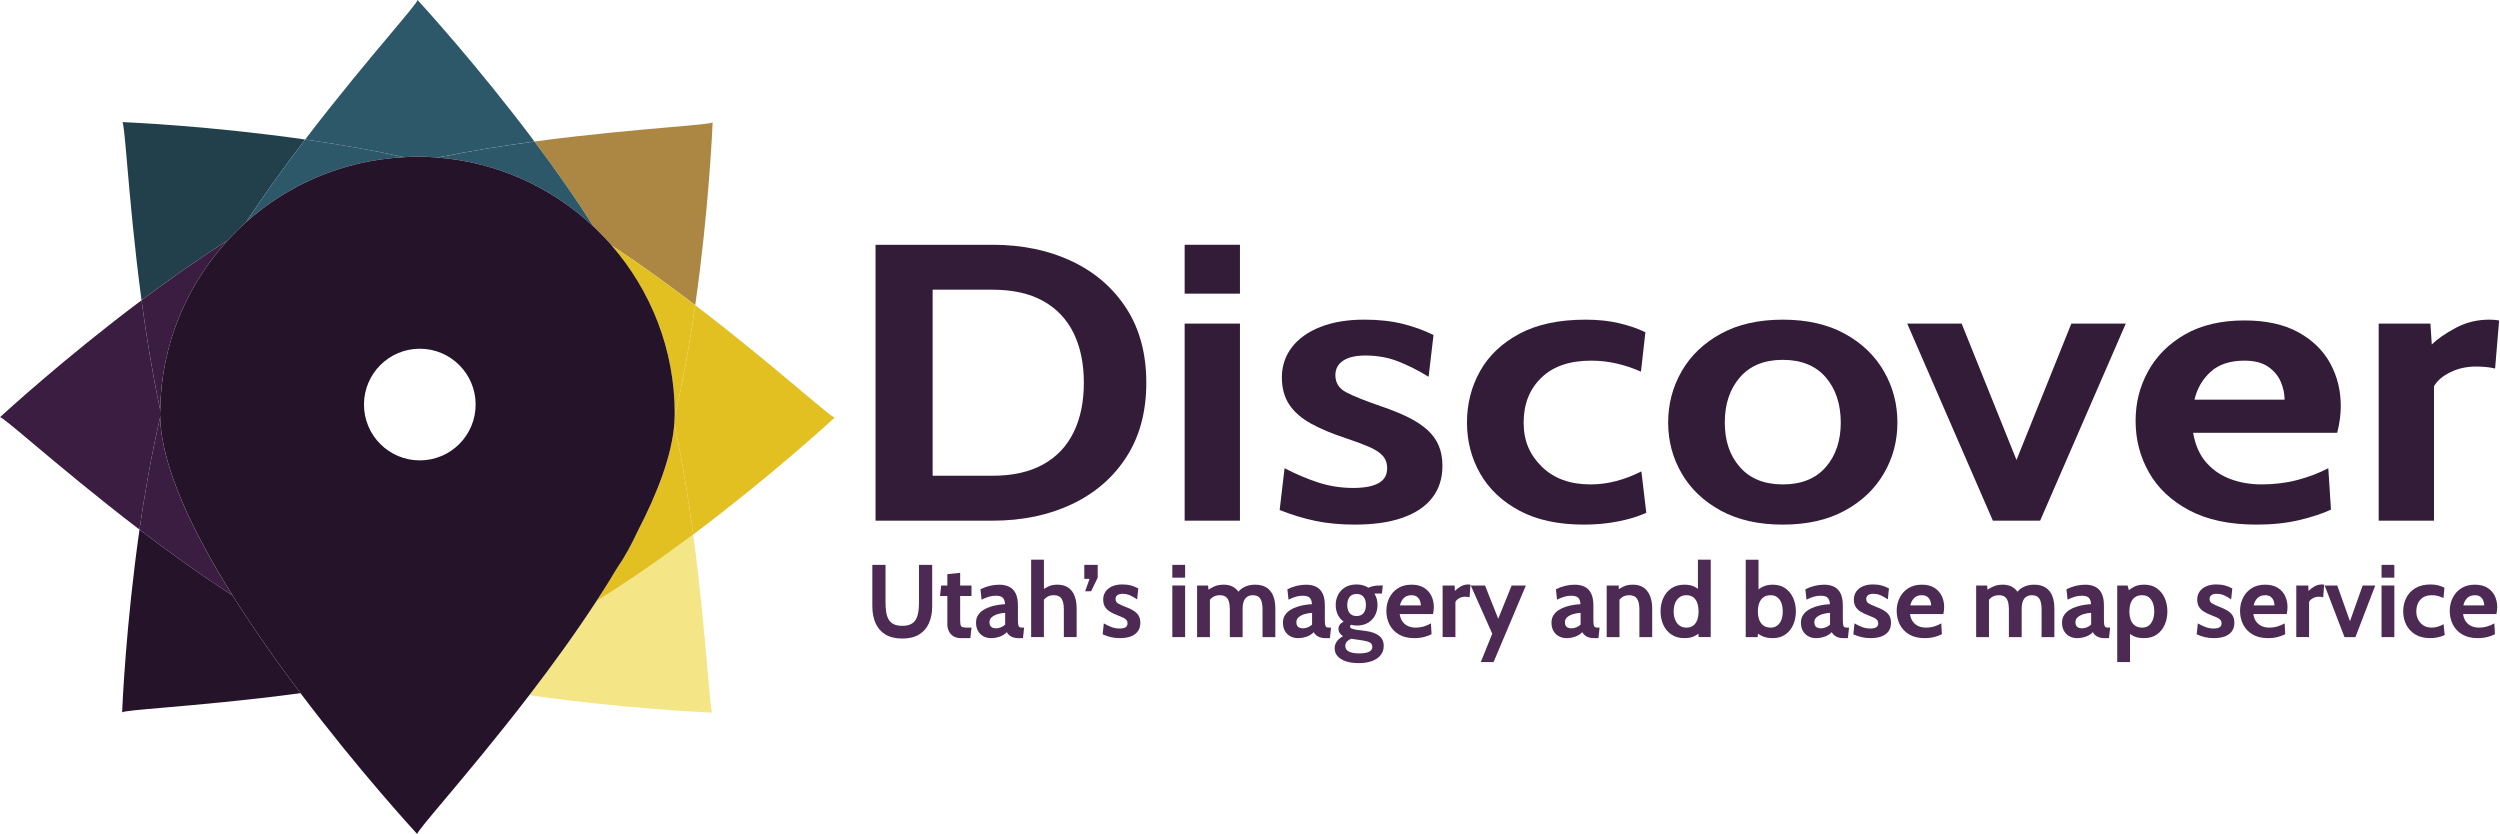
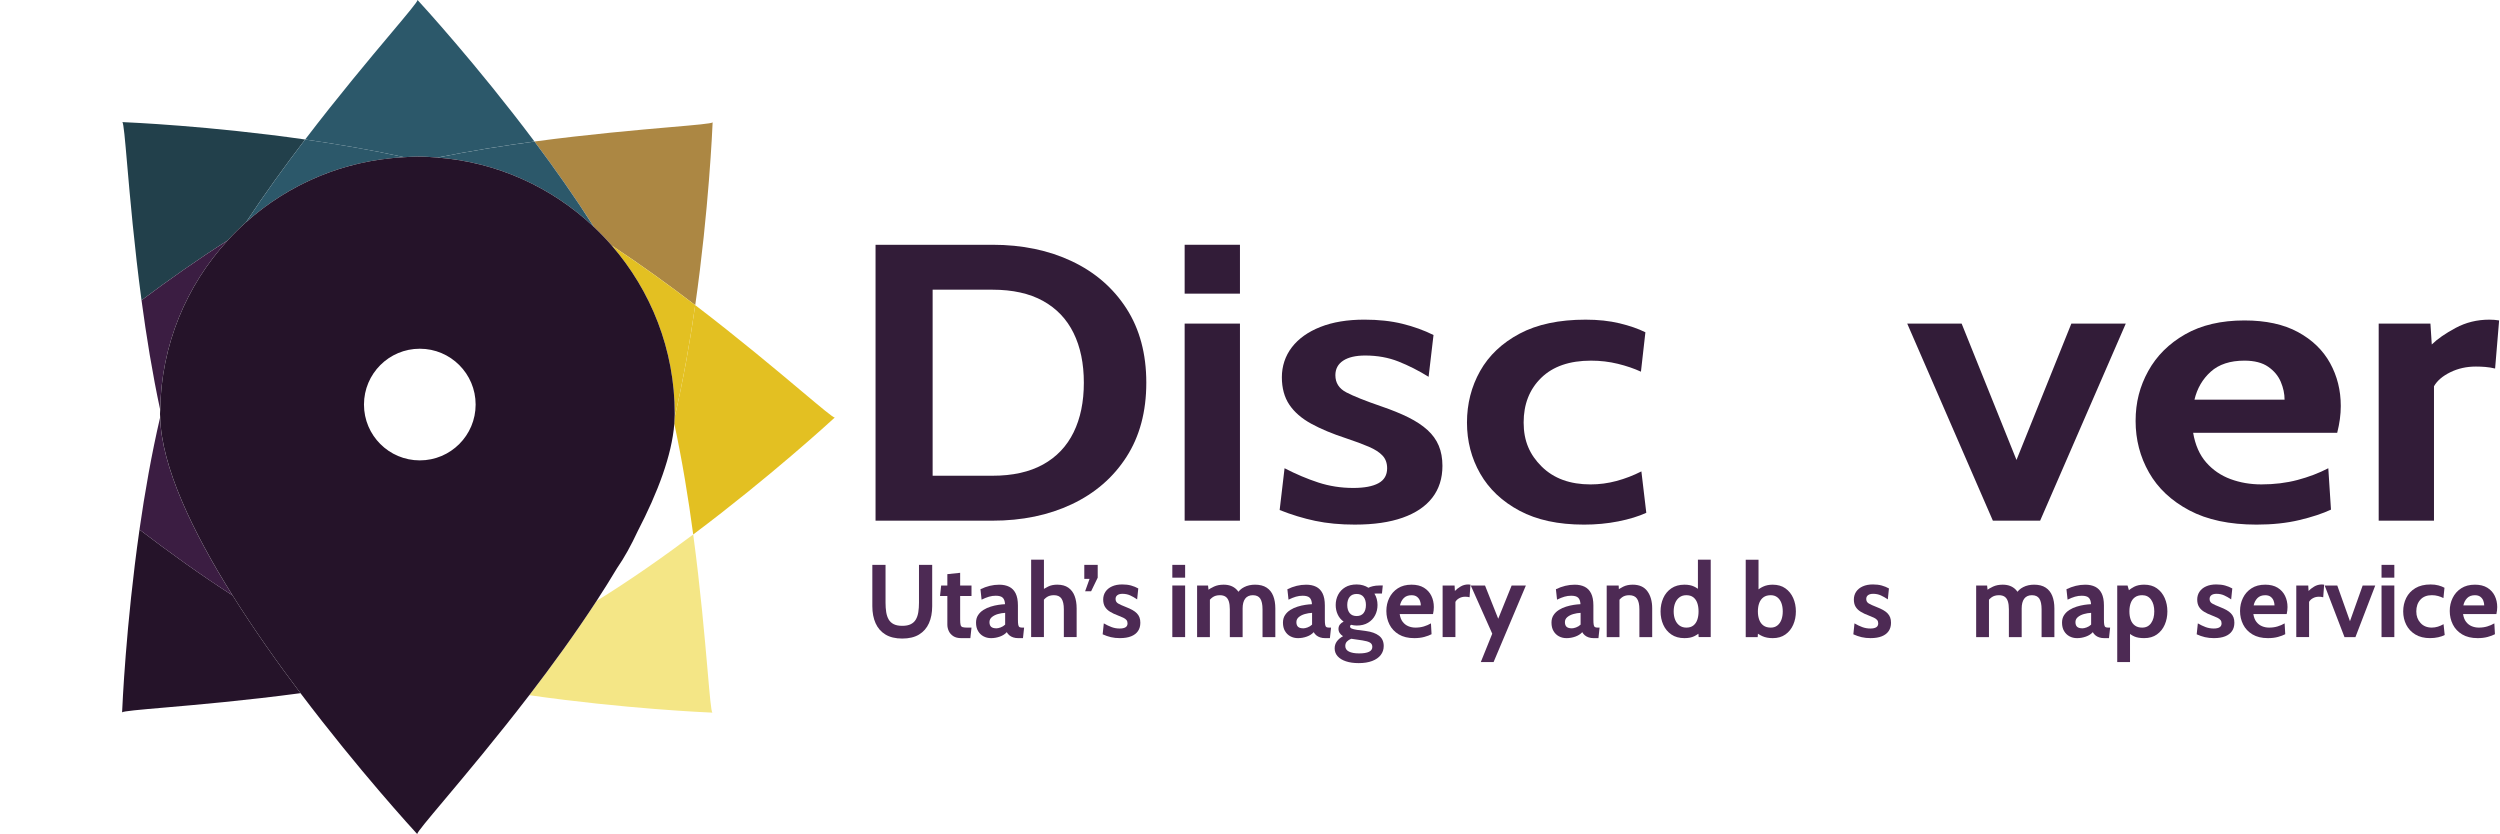
<svg xmlns="http://www.w3.org/2000/svg" viewBox="0 0 2153.97 718.59">
  <defs>
    <style>.cls-1{fill:none;stroke:#292b2a;stroke-miterlimit:10;stroke-width:2px;}.cls-2{fill:#4d2a54;}.cls-2,.cls-3,.cls-4,.cls-5,.cls-6,.cls-7,.cls-8,.cls-9,.cls-10{stroke-width:0px;}.cls-3{fill:#2c586a;}.cls-4{fill:#3b1d42;}.cls-5{fill:#22404b;}.cls-6{fill:#251329;}.cls-7{fill:#ac8743;}.cls-8{fill:#321c38;}.cls-9{fill:#e3c022;}.cls-10{fill:#f4e686;}</style>
  </defs>
  <g id="SGID_30">
    <polygon id="Inside" class="cls-1" points="-2255.56 -762.03 -2293.82 -762.03 -2245.35 -845.97 -2279.47 -905.06 -2347.7 -905.06 -2381.82 -845.97 -2333.36 -762.03 -2371.62 -762.03 -2420.08 -845.97 -2366.84 -938.2 -2260.34 -938.2 -2207.09 -845.97 -2255.56 -762.03" />
    <polygon id="Middle" class="cls-1" points="-2117.48 -845.97 -2215.54 -1015.8 -2269.9 -1015.8 -2269.9 -982.66 -2234.67 -982.66 -2155.75 -845.97 -2234.67 -709.28 -2392.51 -709.28 -2471.43 -845.97 -2392.51 -982.66 -2357.27 -982.66 -2357.27 -1015.8 -2411.64 -1015.8 -2509.69 -845.97 -2411.64 -676.14 -2215.54 -676.14 -2117.48 -845.97" />
    <polygon id="Outside" class="cls-1" points="-2027.88 -845.97 -2170.73 -1093.4 -2456.44 -1093.4 -2599.29 -845.97 -2456.44 -598.54 -2376.58 -598.54 -2376.58 -631.68 -2437.31 -631.68 -2561.03 -845.97 -2437.31 -1060.26 -2189.86 -1060.26 -2066.14 -845.97 -2189.86 -631.68 -2261.21 -631.68 -2261.21 -598.54 -2170.73 -598.54 -2027.88 -845.97" />
  </g>
  <g id="Discover">
    <path class="cls-10" d="M609.67,577.94c-2.47-28.43-6.17-70.93-12.41-117.44-26.25,19.67-54.73,39.66-83.34,57.32-18.27,28.03-38.38,55.69-57.92,81.14,82.28,11.8,153.07,14.84,157.76,15.04-1.05-1.03-2.22-14.51-4.09-36.06Z" />
    <path class="cls-7" d="M527,211.48c24.81,16.31,49.26,34.05,72.01,51.41,11.76-82.15,14.8-152.78,14.99-157.46-1.03,1.05-14.51,2.22-36.06,4.09-28.43,2.47-70.93,6.17-117.43,12.41,17.44,23.27,35.08,48.29,51.17,73.59,5.37,5.07,10.48,10.38,15.32,15.95Z" />
    <path class="cls-9" d="M580.97,365.13c6.83,31.61,12.13,64.37,16.29,95.37,66.41-49.77,118.49-97.56,121.94-100.74-1.47.01-11.83-8.69-28.39-22.6-21.84-18.36-54.52-45.79-91.81-74.26-4.52,31.58-10.35,64.85-17.79,96.75-.05,1.81-.09,3.62-.24,5.48Z" />
-     <path class="cls-9" d="M549.32,457.87c-5.47,11.78-11.37,22.52-17.78,31.78-5.6,9.38-11.5,18.79-17.61,28.17,28.61-17.66,57.09-37.64,83.34-57.32-4.16-31.01-9.46-63.76-16.29-95.37-2.15,27.13-14.21,59.19-31.66,92.74Z" />
    <path class="cls-9" d="M581.35,356.63c0,.98-.1,2.02-.13,3.02,7.44-31.9,13.27-65.17,17.79-96.75-22.75-17.36-47.19-35.1-72.01-51.41,33.77,38.91,54.35,89.58,54.35,145.14Z" />
    <path class="cls-6" d="M120.19,456.29c-11.76,82.16-14.8,152.79-14.99,157.47,1.03-1.05,14.51-2.22,36.06-4.09,28.47-2.47,71.06-6.18,117.64-12.44-19.95-26.43-40.28-55.18-58.51-84.22-27.6-17.73-54.96-37.46-80.2-56.73Z" />
    <path class="cls-5" d="M211.92,191.53c16.19-24.58,33.77-48.8,50.98-71.34-82.15-11.76-152.78-14.8-157.46-14.99,1.05,1.03,2.22,14.51,4.09,36.06,2.47,28.43,6.17,70.93,12.41,117.44,23.46-17.58,48.7-35.37,74.22-51.57,5-5.46,10.25-10.66,15.76-15.6Z" />
-     <path class="cls-4" d="M137.84,356.63c0-1.19.16-2.34.18-3.52-6.73-31.32-11.96-63.72-16.08-94.42C55.53,308.47,3.44,356.26,0,359.43c1.47-.01,11.83,8.69,28.39,22.6,21.84,18.36,54.51,45.79,91.8,74.26,4.53-31.61,10.36-64.9,17.81-96.83-.03-.93-.15-1.92-.15-2.84Z" />
    <path class="cls-4" d="M137.99,359.47c-7.45,31.92-13.28,65.22-17.81,96.83,25.25,19.27,52.6,39,80.2,56.73-34.57-55.08-61.26-111.01-62.4-153.56Z" />
    <path class="cls-4" d="M196.16,207.13c-25.52,16.2-50.76,33.98-74.22,51.57,4.12,30.69,9.35,63.1,16.08,94.42.88-56.29,22.78-107.35,58.13-145.98Z" />
    <path class="cls-3" d="M359.6,134.87c5.85,0,11.6.43,17.33.87,27.91-5.65,56.41-10.17,83.57-13.81C410.73,55.53,362.94,3.44,359.77,0c.01,1.47-8.69,11.83-22.6,28.39-18.36,21.84-45.79,54.51-74.26,91.81,27.9,3.99,57.1,9.01,85.53,15.25,3.72-.19,7.4-.56,11.17-.56Z" />
    <path class="cls-3" d="M511.68,195.53c-16.09-25.31-33.73-50.33-51.17-73.59-27.16,3.64-55.66,8.16-83.57,13.81,52.05,4.04,98.97,26,134.74,59.78Z" />
    <path class="cls-3" d="M348.43,135.44c-28.43-6.24-57.63-11.25-85.53-15.25-17.21,22.54-34.79,46.75-50.98,71.34,36.63-32.79,84.13-53.48,136.51-56.09Z" />
    <path class="cls-6" d="M527,211.48c-4.84-5.58-9.95-10.89-15.32-15.95-35.77-33.78-82.69-55.75-134.74-59.78-5.74-.45-11.48-.87-17.33-.87-3.77,0-7.44.38-11.17.56-52.38,2.62-99.88,23.3-136.51,56.09-5.52,4.94-10.77,10.14-15.76,15.6-35.36,38.63-57.25,89.69-58.13,145.98-.02,1.18-.18,2.33-.18,3.52,0,.92.13,1.91.15,2.84,1.13,42.55,27.83,98.47,62.4,153.56,18.22,29.04,38.56,57.79,58.51,84.22,50.06,66.33,97.33,117.88,100.53,121.35-.01-1.51,8.93-12.16,23.23-29.18,18.22-21.69,45.15-53.75,73.34-90.45,19.54-25.44,39.65-53.11,57.92-81.14,6.11-9.38,12.01-18.79,17.61-28.17,6.41-9.26,12.31-20,17.78-31.78,17.44-33.55,29.5-65.61,31.66-92.74.15-1.86.19-3.67.24-5.48.03-1,.13-2.04.13-3.02,0-55.57-20.58-106.23-54.35-145.14ZM361.7,396.66c-26.57,0-48.1-21.54-48.1-48.1s21.54-48.1,48.1-48.1,48.1,21.53,48.1,48.1-21.54,48.1-48.1,48.1Z" />
    <path class="cls-8" d="M754.36,448.6v-237.71h100.69c25.62,0,48.42,4.73,68.41,14.18,19.98,9.45,35.67,23.04,47.08,40.75,11.4,17.72,17.1,39.03,17.1,63.93s-5.7,46.21-17.1,63.93c-11.4,17.72-27.09,31.3-47.08,40.75-19.98,9.45-42.79,14.18-68.41,14.18h-100.69ZM803.55,409.89h51.5c17.42,0,31.96-3.23,43.62-9.68,11.66-6.45,20.43-15.68,26.32-27.68,5.89-12,8.84-26.26,8.84-42.79s-2.95-30.79-8.84-42.79c-5.89-12-14.67-21.22-26.32-27.68-11.66-6.45-26.2-9.68-43.62-9.68h-51.5v160.29Z" />
    <path class="cls-8" d="M1020.68,253v-42.11h47.65v42.11h-47.65ZM1020.68,448.6v-169.8h47.65v169.8h-47.65Z" />
    <path class="cls-8" d="M1167.48,452c-12.68,0-24.11-1.08-34.3-3.23-10.18-2.15-20.4-5.26-30.65-9.34l4.23-36c9.86,5.09,19.57,9.2,29.11,12.31,9.54,3.11,19.57,4.67,30.07,4.67,9.48,0,16.72-1.36,21.71-4.08,5-2.72,7.49-7.02,7.49-12.9,0-4.41-1.31-8.04-3.94-10.87-2.63-2.83-6.57-5.38-11.82-7.64-5.25-2.26-11.79-4.7-19.6-7.3-11.79-3.85-21.81-8.04-30.07-12.57-8.26-4.53-14.54-9.99-18.83-16.38-4.29-6.39-6.44-14.29-6.44-23.69s2.88-18.34,8.65-25.81c5.76-7.47,13.96-13.3,24.6-17.49,10.63-4.19,23.25-6.28,37.85-6.28,12.17,0,23.09,1.19,32.76,3.57,9.67,2.38,18.61,5.6,26.8,9.68l-4.23,36c-8.58-5.32-17.23-9.71-25.94-13.16-8.71-3.45-18.25-5.18-28.63-5.18-8.2,0-14.54,1.47-19.02,4.41-4.49,2.95-6.73,7.13-6.73,12.57,0,6.57,3.14,11.49,9.42,14.77,6.27,3.28,16.33,7.3,30.17,12.06,8.97,3.06,16.75,6.23,23.35,9.51,6.6,3.29,12.07,6.91,16.43,10.87,4.35,3.96,7.59,8.46,9.7,13.5,2.11,5.04,3.17,10.84,3.17,17.4,0,10.75-2.92,19.9-8.74,27.42-5.83,7.53-14.35,13.27-25.56,17.23-11.21,3.96-24.88,5.94-41.02,5.94Z" />
    <path class="cls-8" d="M1364.62,452c-22.03,0-40.51-3.99-55.44-11.97-14.92-7.98-26.2-18.62-33.82-31.92-7.62-13.3-11.43-27.99-11.43-44.06s3.78-30.99,11.34-44.4c7.56-13.41,18.89-24.14,34.01-32.18,15.11-8.04,34.07-12.06,56.88-12.06,10.76,0,20.49,1.05,29.21,3.14,8.71,2.1,16.14,4.67,22.29,7.73l-3.84,33.96c-5.89-2.72-12.52-4.98-19.89-6.79-7.37-1.81-15.08-2.72-23.15-2.72-18.45,0-32.73,4.92-42.85,14.77-10.12,9.85-15.18,22.7-15.18,38.54s5.19,27.71,15.56,37.95c10.38,10.25,24.4,15.37,42.08,15.37,7.56,0,15.02-.99,22.39-2.97,7.36-1.98,14.51-4.73,21.42-8.24l4.23,35.66c-6.66,3.06-14.7,5.52-24.12,7.39-9.42,1.87-19.31,2.8-29.69,2.8Z" />
-     <path class="cls-8" d="M1536.02,452c-20.88,0-38.69-4.02-53.42-12.05-14.73-8.04-25.97-18.73-33.72-32.09-7.75-13.36-11.62-27.96-11.62-43.81s3.87-30.67,11.62-44.15c7.75-13.47,18.99-24.25,33.72-32.35,14.73-8.09,32.54-12.14,53.42-12.14s38.69,4.05,53.42,12.14c14.73,8.09,25.97,18.88,33.72,32.35,7.75,13.47,11.63,28.19,11.63,44.15s-3.88,30.45-11.63,43.81c-7.75,13.36-18.99,24.06-33.72,32.09-14.73,8.04-32.54,12.05-53.42,12.05ZM1536.02,417.36c16.01,0,28.34-4.95,36.99-14.86,8.65-9.9,12.97-22.72,12.97-38.46s-4.32-28.95-12.97-38.97c-8.65-10.02-20.98-15.03-36.99-15.03s-28.18,5.01-36.89,15.03c-8.71,10.02-13.07,23.01-13.07,38.97s4.35,28.55,13.07,38.46c8.71,9.91,21.01,14.86,36.89,14.86Z" />
    <path class="cls-8" d="M1717.03,448.6l-73.79-169.8h46.88l47.27,117.5,47.27-117.5h46.89l-73.79,169.8h-40.74Z" />
    <path class="cls-8" d="M1944.15,452c-23.19,0-42.5-4.1-57.93-12.31-15.44-8.21-27-19.07-34.68-32.6-7.69-13.53-11.53-28.33-11.53-44.4s3.62-29.83,10.86-42.96c7.24-13.13,17.84-23.69,31.8-31.67,13.96-7.98,31-11.97,51.11-11.97,18.45,0,33.82,3.34,46.12,10.02,12.3,6.68,21.52,15.59,27.67,26.74,6.15,11.15,9.22,23.46,9.22,36.93,0,3.74-.26,7.5-.77,11.29-.51,3.79-1.28,7.73-2.31,11.8h-124.13c1.79,10.53,5.54,19.05,11.24,25.55,5.7,6.51,12.68,11.29,20.95,14.35,8.26,3.06,17.13,4.58,26.61,4.58,11.15,0,21.52-1.27,31.13-3.82,9.61-2.55,18.45-5.91,26.52-10.1l2.31,35.66c-7.3,3.4-16.4,6.4-27.29,9-10.89,2.6-23.19,3.91-36.89,3.91ZM1890.73,344.35h77.63c0-5.09-1.09-10.21-3.27-15.37-2.18-5.15-5.8-9.48-10.86-12.99-5.06-3.51-11.88-5.26-20.46-5.26-12.3,0-21.97,3.17-29.01,9.51-7.05,6.34-11.72,14.38-14.03,24.11Z" />
    <path class="cls-8" d="M2049.45,448.6v-169.8h44.58l1.15,18c4.87-4.75,11.72-9.51,20.56-14.26,8.84-4.75,18.51-7.13,29.01-7.13,3.07,0,5.89.23,8.46.68l-3.46,41.43c-2.82-.68-5.61-1.13-8.36-1.36-2.76-.23-5.48-.34-8.17-.34-8.07,0-15.44,1.64-22.1,4.92-6.66,3.28-11.34,7.3-14.03,12.06v115.8h-47.65Z" />
    <path class="cls-2" d="M777.37,550.17c-5.84,0-10.66-1.16-14.47-3.47-3.81-2.31-6.65-5.56-8.51-9.74-1.87-4.18-2.8-9.08-2.8-14.72v-35.57h11.38v32.63c0,2.96.19,5.67.58,8.11s1.09,4.55,2.11,6.31c1.02,1.76,2.48,3.12,4.38,4.07,1.9.95,4.34,1.42,7.34,1.42s5.44-.47,7.34-1.42c1.9-.95,3.36-2.3,4.38-4.07s1.73-3.87,2.11-6.31c.38-2.45.58-5.15.58-8.11v-32.63h11.38v35.57c0,5.63-.93,10.54-2.8,14.72-1.87,4.18-4.71,7.42-8.51,9.74-3.81,2.31-8.63,3.47-14.47,3.47Z" />
    <path class="cls-2" d="M828.14,549.81c-2.79,0-5.05-.57-6.8-1.71-1.75-1.14-3.04-2.6-3.87-4.38-.83-1.78-1.25-3.63-1.25-5.56v-24.63h-6.31l.98-9.07h5.33v-9.78l11.03-1.16v10.94h9.78v9.07h-9.78v20.1c0,2.25.13,3.88.4,4.87.27.99.87,1.62,1.82,1.87.95.25,2.46.38,4.53.38h3.02l-.98,9.07h-7.91Z" />
    <path class="cls-2" d="M853.83,549.81c-2.37,0-4.53-.53-6.49-1.58-1.96-1.05-3.51-2.57-4.67-4.56-1.16-1.99-1.73-4.39-1.73-7.2,0-2.52.58-4.68,1.76-6.47,1.17-1.79,2.71-3.29,4.62-4.49,1.91-1.2,3.99-2.15,6.22-2.84,2.24-.7,4.45-1.21,6.62-1.53,2.18-.33,4.1-.52,5.76-.58-.12-2.55-.77-4.4-1.96-5.56-1.19-1.16-3.2-1.73-6.05-1.73-1.99,0-3.92.27-5.8.82-1.88.55-4.01,1.4-6.38,2.56l-.98-8.98c2.67-1.3,5.34-2.28,8.02-2.93,2.68-.65,5.4-.98,8.16-.98,3.32,0,6.18.59,8.58,1.78,2.4,1.19,4.25,3.09,5.56,5.71,1.3,2.62,1.96,6.08,1.96,10.38v12c0,2.22.1,3.83.31,4.82.21.99.59,1.62,1.16,1.89.56.27,1.38.4,2.44.4h1.42l-.98,9.07h-4c-1.66,0-3.13-.22-4.42-.65-1.29-.43-2.39-1.03-3.31-1.8-.92-.77-1.66-1.67-2.22-2.71-1.45,1.63-3.42,2.9-5.89,3.8-2.48.9-5.05,1.36-7.71,1.36ZM858.46,541.37c.98,0,2.19-.26,3.65-.78,1.45-.52,2.76-1.33,3.91-2.42v-10.14c-2.08.09-4.15.43-6.22,1.02s-3.81,1.47-5.2,2.62c-1.39,1.16-2.09,2.61-2.09,4.36s.47,3.15,1.42,4.02c.95.87,2.46,1.31,4.53,1.31Z" />
    <path class="cls-2" d="M888.42,548.92v-66.69h11.03v28.72l-2.49-1.96c1.87-1.3,3.9-2.5,6.09-3.6,2.19-1.1,4.82-1.65,7.87-1.65,3.91,0,7.1.87,9.56,2.6,2.46,1.73,4.27,4.13,5.42,7.2,1.16,3.07,1.73,6.62,1.73,10.65v24.72h-11.03v-23.92c0-4.15-.67-7.22-2-9.2-1.33-1.99-3.51-2.98-6.54-2.98-2.58,0-4.69.6-6.34,1.8-1.65,1.2-3.09,2.82-4.33,4.87l2.04-5.96v35.39h-11.03Z" />
    <path class="cls-2" d="M940.08,509.44h-5.16l3.82-10.67h-4.53v-12.09h11.56v11.03l-5.69,11.74Z" />
    <path class="cls-2" d="M965.07,549.81c-2.93,0-5.58-.28-7.94-.84-2.36-.56-4.72-1.38-7.09-2.45l.98-9.43c2.28,1.33,4.53,2.41,6.74,3.22,2.21.82,4.53,1.22,6.96,1.22,2.19,0,3.87-.36,5.02-1.07,1.16-.71,1.73-1.84,1.73-3.38,0-1.16-.3-2.1-.91-2.85-.61-.74-1.52-1.41-2.73-2s-2.73-1.23-4.53-1.91c-2.73-1.01-5.05-2.1-6.96-3.29-1.91-1.18-3.36-2.62-4.36-4.29-.99-1.67-1.49-3.74-1.49-6.2s.67-4.8,2-6.76c1.33-1.96,3.23-3.48,5.69-4.58,2.46-1.1,5.38-1.65,8.76-1.65,2.82,0,5.34.31,7.58.93,2.24.62,4.3,1.47,6.2,2.53l-.98,9.43c-1.99-1.39-3.99-2.54-6-3.45-2.02-.9-4.22-1.36-6.62-1.36-1.9,0-3.36.39-4.4,1.16-1.04.77-1.56,1.87-1.56,3.29,0,1.72.73,3.01,2.18,3.87,1.45.86,3.78,1.91,6.98,3.16,2.07.8,3.88,1.63,5.4,2.49,1.53.86,2.79,1.81,3.8,2.85,1.01,1.04,1.76,2.22,2.25,3.53.49,1.32.73,2.84.73,4.56,0,2.82-.67,5.21-2.02,7.18-1.35,1.97-3.32,3.48-5.91,4.51-2.59,1.04-5.76,1.56-9.49,1.56Z" />
    <path class="cls-2" d="M1010.06,497.71v-11.03h11.03v11.03h-11.03ZM1010.06,548.92v-44.46h11.03v44.46h-11.03Z" />
    <path class="cls-2" d="M1031.4,548.92v-44.46h9.43l.71,6.49-1.6-1.96c1.69-1.33,3.71-2.54,6.07-3.62s5.1-1.62,8.25-1.62c2.37,0,4.47.35,6.29,1.04,1.82.7,3.39,1.69,4.69,2.98,1.3,1.29,2.36,2.82,3.16,4.6l-2.67-.62c1.42-2.55,3.5-4.52,6.25-5.91,2.74-1.39,5.85-2.09,9.31-2.09,4.09,0,7.42.84,10,2.53s4.48,4.07,5.69,7.14c1.22,3.07,1.82,6.66,1.82,10.78v24.72h-11.03v-23.92c0-4.15-.65-7.22-1.93-9.2-1.29-1.99-3.43-2.98-6.42-2.98-1.48,0-2.78.26-3.89.78-1.11.52-2.03,1.28-2.76,2.27-.73.99-1.27,2.19-1.62,3.6-.36,1.41-.53,2.99-.53,4.73v24.72h-11.03v-23.92c0-2.76-.29-5.04-.87-6.85-.58-1.81-1.5-3.15-2.76-4.02-1.26-.87-2.9-1.31-4.91-1.31-2.58,0-4.69.6-6.34,1.8-1.65,1.2-3.09,2.82-4.33,4.87l2.04-5.96v35.39h-11.03Z" />
    <path class="cls-2" d="M1118.27,549.81c-2.37,0-4.53-.53-6.49-1.58-1.96-1.05-3.51-2.57-4.67-4.56-1.16-1.99-1.73-4.39-1.73-7.2,0-2.52.58-4.68,1.76-6.47,1.17-1.79,2.71-3.29,4.62-4.49,1.91-1.2,3.99-2.15,6.22-2.84,2.24-.7,4.45-1.21,6.62-1.53,2.18-.33,4.1-.52,5.76-.58-.12-2.55-.77-4.4-1.96-5.56-1.19-1.16-3.2-1.73-6.05-1.73-1.99,0-3.92.27-5.8.82-1.88.55-4.01,1.4-6.38,2.56l-.98-8.98c2.67-1.3,5.34-2.28,8.02-2.93,2.68-.65,5.4-.98,8.16-.98,3.32,0,6.18.59,8.58,1.78,2.4,1.19,4.25,3.09,5.56,5.71,1.3,2.62,1.96,6.08,1.96,10.38v12c0,2.22.1,3.83.31,4.82.21.99.59,1.62,1.16,1.89.56.27,1.38.4,2.45.4h1.42l-.98,9.07h-4c-1.66,0-3.13-.22-4.42-.65-1.29-.43-2.39-1.03-3.31-1.8-.92-.77-1.66-1.67-2.22-2.71-1.45,1.63-3.42,2.9-5.89,3.8-2.48.9-5.05,1.36-7.71,1.36ZM1122.9,541.37c.98,0,2.19-.26,3.65-.78,1.45-.52,2.76-1.33,3.91-2.42v-10.14c-2.08.09-4.15.43-6.22,1.02s-3.81,1.47-5.2,2.62c-1.39,1.16-2.09,2.61-2.09,4.36s.47,3.15,1.42,4.02c.95.87,2.46,1.31,4.53,1.31Z" />
    <path class="cls-2" d="M1170.56,571.33c-4.15,0-7.77-.51-10.87-1.53-3.1-1.02-5.5-2.48-7.2-4.38-1.71-1.9-2.56-4.16-2.56-6.8,0-2.22.62-4.2,1.85-5.94,1.23-1.73,3.02-3.25,5.36-4.56-1.19-.71-2.13-1.6-2.85-2.67-.71-1.07-1.07-2.28-1.07-3.65s.41-2.66,1.22-3.71c.82-1.05,1.89-1.89,3.22-2.51-2.25-1.6-3.96-3.65-5.11-6.16-1.16-2.5-1.73-5.22-1.73-8.16,0-3.2.7-6.14,2.09-8.83,1.39-2.68,3.43-4.83,6.11-6.45,2.68-1.61,5.96-2.42,9.85-2.42,2.02,0,3.88.25,5.58.76,1.7.5,3.22,1.2,4.56,2.09.89-.5,2.18-.96,3.87-1.36,1.69-.4,3.57-.6,5.65-.6h2.85l-.71,6.94h-5.07c-.44,0-.92.03-1.42.09.89,1.36,1.56,2.89,2,4.58s.67,3.42.67,5.2c0,3.2-.69,6.14-2.07,8.83s-3.4,4.83-6.07,6.45c-2.67,1.62-5.94,2.42-9.83,2.42-.83,0-1.63-.06-2.4-.18-.77-.12-1.54-.27-2.31-.44-.65.27-.98.74-.98,1.42,0,.8.49,1.41,1.47,1.82.98.42,2.5.79,4.58,1.11l7.65.98c4.77.62,8.51,1.97,11.23,4.05,2.71,2.07,4.07,5.02,4.07,8.85,0,2.96-.85,5.55-2.56,7.76-1.7,2.21-4.17,3.93-7.4,5.16-3.23,1.23-7.11,1.84-11.65,1.84ZM1171,562.97c3.73,0,6.56-.46,8.49-1.38,1.93-.92,2.89-2.33,2.89-4.22,0-1.69-.67-2.93-2.02-3.73-1.35-.8-3.49-1.42-6.42-1.87l-9.74-1.42c-1.45.56-2.67,1.34-3.65,2.33-.98.99-1.47,2.29-1.47,3.89,0,2.16,1.05,3.77,3.16,4.82,2.1,1.05,5.02,1.58,8.76,1.58ZM1168.87,530.78c2.64,0,4.63-.87,5.98-2.6,1.35-1.73,2.02-4.04,2.02-6.91s-.67-5.22-2.02-6.94c-1.35-1.72-3.34-2.58-5.98-2.58s-4.68.86-6.05,2.58c-1.36,1.72-2.04,4.03-2.04,6.94s.68,5.18,2.04,6.91c1.36,1.73,3.38,2.6,6.05,2.6Z" />
    <path class="cls-2" d="M1218.57,549.81c-5.37,0-9.83-1.07-13.4-3.22-3.57-2.15-6.25-4.99-8.03-8.54s-2.67-7.42-2.67-11.63.84-7.81,2.51-11.25c1.67-3.44,4.13-6.2,7.36-8.29s7.17-3.13,11.83-3.13c4.27,0,7.83.88,10.67,2.62,2.84,1.75,4.98,4.08,6.4,7,1.42,2.92,2.13,6.14,2.13,9.67,0,.98-.06,1.96-.18,2.96-.12.99-.3,2.02-.53,3.09h-28.72c.42,2.76,1.28,4.99,2.6,6.69,1.32,1.71,2.93,2.96,4.85,3.76,1.91.8,3.96,1.2,6.16,1.2,2.58,0,4.98-.33,7.2-1,2.22-.67,4.27-1.55,6.13-2.65l.53,9.34c-1.69.89-3.79,1.67-6.31,2.36-2.52.68-5.37,1.02-8.54,1.02ZM1206.21,521.63h17.96c0-1.33-.25-2.67-.76-4.02s-1.34-2.48-2.51-3.4c-1.17-.92-2.75-1.38-4.74-1.38-2.84,0-5.08.83-6.71,2.49-1.63,1.66-2.71,3.76-3.25,6.31Z" />
    <path class="cls-2" d="M1242.94,548.92v-44.46h10.31l.27,4.71c1.13-1.25,2.71-2.49,4.76-3.74,2.04-1.24,4.28-1.87,6.71-1.87.71,0,1.36.06,1.96.18l-.8,10.85c-.65-.18-1.3-.3-1.93-.36s-1.27-.09-1.89-.09c-1.87,0-3.57.43-5.11,1.29-1.54.86-2.62,1.91-3.25,3.16v30.32h-11.03Z" />
    <path class="cls-2" d="M1275.83,570.44l9.87-24.45-18.5-41.52h12.27l11.38,28.63,11.56-28.63h12.27l-27.83,65.98h-11.03Z" />
    <path class="cls-2" d="M1349.63,549.81c-2.37,0-4.54-.53-6.49-1.58s-3.51-2.57-4.67-4.56c-1.16-1.99-1.73-4.39-1.73-7.2,0-2.52.58-4.68,1.76-6.47s2.71-3.29,4.62-4.49c1.91-1.2,3.99-2.15,6.22-2.84,2.24-.7,4.45-1.21,6.62-1.53s4.1-.52,5.76-.58c-.12-2.55-.77-4.4-1.96-5.56-1.19-1.16-3.2-1.73-6.05-1.73-1.99,0-3.92.27-5.8.82-1.88.55-4.01,1.4-6.38,2.56l-.98-8.98c2.67-1.3,5.34-2.28,8.03-2.93,2.68-.65,5.4-.98,8.16-.98,3.32,0,6.18.59,8.58,1.78,2.4,1.19,4.25,3.09,5.56,5.71,1.3,2.62,1.96,6.08,1.96,10.38v12c0,2.22.1,3.83.31,4.82.21.99.59,1.62,1.16,1.89.56.27,1.38.4,2.45.4h1.42l-.98,9.07h-4c-1.66,0-3.13-.22-4.42-.65-1.29-.43-2.39-1.03-3.31-1.8-.92-.77-1.66-1.67-2.22-2.71-1.45,1.63-3.42,2.9-5.89,3.8-2.48.9-5.05,1.36-7.71,1.36ZM1354.26,541.37c.98,0,2.19-.26,3.65-.78,1.45-.52,2.76-1.33,3.91-2.42v-10.14c-2.08.09-4.15.43-6.22,1.02-2.08.59-3.81,1.47-5.2,2.62-1.39,1.16-2.09,2.61-2.09,4.36s.47,3.15,1.42,4.02c.95.87,2.46,1.31,4.53,1.31Z" />
    <path class="cls-2" d="M1384.31,548.92v-44.46h10.31l.44,8.27-2.58-3.38c1.69-1.42,3.7-2.71,6.05-3.87s5.07-1.73,8.18-1.73c5.69,0,9.92,1.89,12.67,5.67,2.76,3.78,4.13,8.68,4.13,14.69v24.81h-11.03v-23.92c0-4.15-.69-7.22-2.07-9.2-1.38-1.99-3.62-2.98-6.74-2.98-2.52,0-4.58.62-6.18,1.84-1.6,1.23-3.01,2.87-4.22,4.91l2.05-5.42v34.77h-11.03Z" />
    <path class="cls-2" d="M1451.35,549.81c-4.51,0-8.29-1.05-11.36-3.16-3.07-2.1-5.38-4.91-6.94-8.4-1.56-3.5-2.33-7.32-2.33-11.47s.78-7.97,2.33-11.47c1.56-3.5,3.87-6.3,6.94-8.4,3.07-2.1,6.85-3.16,11.36-3.16,3.26,0,6.02.54,8.27,1.62,2.25,1.08,4.24,2.47,5.96,4.16l-2.67,2.31v-29.61h11.03v66.69h-10.4l-.53-7.56,3.2,2.31c-2.07,1.9-4.22,3.39-6.45,4.49-2.22,1.1-5.02,1.65-8.4,1.65ZM1452.96,540.74c2.43,0,4.42-.59,5.96-1.78,1.54-1.18,2.68-2.82,3.42-4.91.74-2.09,1.11-4.51,1.11-7.27s-.37-5.18-1.11-7.27c-.74-2.09-1.88-3.73-3.42-4.91s-3.53-1.78-5.96-1.78-4.28.59-5.91,1.78c-1.63,1.19-2.88,2.82-3.74,4.91-.86,2.09-1.29,4.51-1.29,7.27s.43,5.18,1.29,7.27c.86,2.09,2.1,3.73,3.74,4.91,1.63,1.19,3.6,1.78,5.91,1.78Z" />
    <path class="cls-2" d="M1527.29,549.81c-3.38,0-6.3-.55-8.76-1.65-2.46-1.1-4.76-2.59-6.89-4.49l3.29-2.31-.53,7.56h-10.31v-66.69h11.03v29.61l-2.67-1.69c1.96-2.01,4.14-3.59,6.56-4.71,2.42-1.13,5.18-1.69,8.29-1.69,4.36,0,8.02,1.05,10.98,3.16,2.96,2.1,5.21,4.91,6.74,8.4,1.53,3.5,2.29,7.32,2.29,11.47s-.76,7.97-2.29,11.47c-1.53,3.5-3.77,6.3-6.74,8.4-2.96,2.11-6.62,3.16-10.98,3.16ZM1525.69,540.74c2.19,0,4.06-.59,5.6-1.78,1.54-1.18,2.71-2.82,3.51-4.91.8-2.09,1.2-4.51,1.2-7.27s-.4-5.18-1.2-7.27c-.8-2.09-1.97-3.73-3.51-4.91s-3.41-1.78-5.6-1.78c-2.58,0-4.68.59-6.31,1.78-1.63,1.19-2.84,2.82-3.62,4.91-.79,2.09-1.18,4.51-1.18,7.27s.39,5.18,1.18,7.27c.78,2.09,1.99,3.73,3.62,4.91,1.63,1.19,3.73,1.78,6.31,1.78Z" />
-     <path class="cls-2" d="M1564.55,549.81c-2.37,0-4.54-.53-6.49-1.58s-3.51-2.57-4.67-4.56c-1.16-1.99-1.73-4.39-1.73-7.2,0-2.52.58-4.68,1.76-6.47s2.71-3.29,4.62-4.49c1.91-1.2,3.99-2.15,6.22-2.84,2.24-.7,4.45-1.21,6.62-1.53s4.1-.52,5.76-.58c-.12-2.55-.77-4.4-1.96-5.56-1.19-1.16-3.2-1.73-6.05-1.73-1.99,0-3.92.27-5.8.82-1.88.55-4.01,1.4-6.38,2.56l-.98-8.98c2.67-1.3,5.34-2.28,8.03-2.93,2.68-.65,5.4-.98,8.16-.98,3.32,0,6.18.59,8.58,1.78,2.4,1.19,4.25,3.09,5.56,5.71,1.3,2.62,1.96,6.08,1.96,10.38v12c0,2.22.1,3.83.31,4.82.21.99.59,1.62,1.16,1.89.56.27,1.38.4,2.45.4h1.42l-.98,9.07h-4c-1.66,0-3.13-.22-4.42-.65-1.29-.43-2.39-1.03-3.31-1.8-.92-.77-1.66-1.67-2.22-2.71-1.45,1.63-3.42,2.9-5.89,3.8-2.48.9-5.05,1.36-7.71,1.36ZM1569.17,541.37c.98,0,2.19-.26,3.65-.78,1.45-.52,2.76-1.33,3.91-2.42v-10.14c-2.08.09-4.15.43-6.22,1.02-2.08.59-3.81,1.47-5.2,2.62-1.39,1.16-2.09,2.61-2.09,4.36s.47,3.15,1.42,4.02c.95.87,2.46,1.31,4.53,1.31Z" />
    <path class="cls-2" d="M1611.85,549.81c-2.93,0-5.58-.28-7.94-.84-2.36-.56-4.72-1.38-7.09-2.45l.98-9.43c2.28,1.33,4.53,2.41,6.74,3.22s4.53,1.22,6.96,1.22c2.19,0,3.87-.36,5.02-1.07,1.16-.71,1.73-1.84,1.73-3.38,0-1.16-.3-2.1-.91-2.85-.61-.74-1.52-1.41-2.73-2-1.22-.59-2.73-1.23-4.54-1.91-2.73-1.01-5.05-2.1-6.96-3.29-1.91-1.18-3.36-2.62-4.36-4.29s-1.49-3.74-1.49-6.2.67-4.8,2-6.76c1.33-1.96,3.23-3.48,5.69-4.58,2.46-1.1,5.38-1.65,8.76-1.65,2.82,0,5.34.31,7.58.93,2.24.62,4.3,1.47,6.2,2.53l-.98,9.43c-1.99-1.39-3.99-2.54-6-3.45s-4.22-1.36-6.62-1.36c-1.9,0-3.36.39-4.4,1.16-1.04.77-1.56,1.87-1.56,3.29,0,1.72.73,3.01,2.18,3.87,1.45.86,3.78,1.91,6.98,3.16,2.07.8,3.87,1.63,5.4,2.49,1.53.86,2.79,1.81,3.8,2.85,1.01,1.04,1.76,2.22,2.25,3.53.49,1.32.73,2.84.73,4.56,0,2.82-.67,5.21-2.02,7.18-1.35,1.97-3.32,3.48-5.91,4.51s-5.76,1.56-9.49,1.56Z" />
-     <path class="cls-2" d="M1658.26,549.81c-5.37,0-9.83-1.07-13.4-3.22-3.57-2.15-6.25-4.99-8.03-8.54s-2.67-7.42-2.67-11.63.84-7.81,2.51-11.25c1.67-3.44,4.13-6.2,7.36-8.29s7.17-3.13,11.83-3.13c4.27,0,7.83.88,10.67,2.62,2.84,1.75,4.98,4.08,6.4,7,1.42,2.92,2.13,6.14,2.13,9.67,0,.98-.06,1.96-.18,2.96-.12.99-.3,2.02-.53,3.09h-28.72c.42,2.76,1.28,4.99,2.6,6.69,1.32,1.71,2.93,2.96,4.85,3.76,1.91.8,3.96,1.2,6.16,1.2,2.58,0,4.98-.33,7.2-1,2.22-.67,4.27-1.55,6.13-2.65l.53,9.34c-1.69.89-3.79,1.67-6.31,2.36-2.52.68-5.37,1.02-8.54,1.02ZM1645.9,521.63h17.96c0-1.33-.25-2.67-.76-4.02s-1.34-2.48-2.51-3.4c-1.17-.92-2.75-1.38-4.74-1.38-2.84,0-5.08.83-6.71,2.49-1.63,1.66-2.71,3.76-3.25,6.31Z" />
    <path class="cls-2" d="M1702.63,548.92v-44.46h9.43l.71,6.49-1.6-1.96c1.69-1.33,3.71-2.54,6.07-3.62,2.36-1.08,5.11-1.62,8.25-1.62,2.37,0,4.47.35,6.29,1.04,1.82.7,3.39,1.69,4.69,2.98,1.3,1.29,2.36,2.82,3.16,4.6l-2.67-.62c1.42-2.55,3.5-4.52,6.25-5.91,2.74-1.39,5.85-2.09,9.31-2.09,4.09,0,7.42.84,10,2.53,2.58,1.69,4.47,4.07,5.69,7.14,1.21,3.07,1.82,6.66,1.82,10.78v24.72h-11.03v-23.92c0-4.15-.64-7.22-1.93-9.2-1.29-1.99-3.43-2.98-6.42-2.98-1.48,0-2.78.26-3.89.78-1.11.52-2.03,1.28-2.76,2.27-.73.99-1.27,2.19-1.62,3.6-.36,1.41-.53,2.99-.53,4.73v24.72h-11.03v-23.92c0-2.76-.29-5.04-.87-6.85s-1.5-3.15-2.76-4.02-2.9-1.31-4.91-1.31c-2.58,0-4.69.6-6.34,1.8-1.64,1.2-3.09,2.82-4.33,4.87l2.05-5.96v35.39h-11.03Z" />
    <path class="cls-2" d="M1789.51,549.81c-2.37,0-4.54-.53-6.49-1.58s-3.51-2.57-4.67-4.56c-1.16-1.99-1.73-4.39-1.73-7.2,0-2.52.58-4.68,1.76-6.47s2.71-3.29,4.62-4.49c1.91-1.2,3.99-2.15,6.22-2.84,2.24-.7,4.45-1.21,6.62-1.53s4.1-.52,5.76-.58c-.12-2.55-.77-4.4-1.96-5.56-1.19-1.16-3.2-1.73-6.05-1.73-1.99,0-3.92.27-5.8.82-1.88.55-4.01,1.4-6.38,2.56l-.98-8.98c2.67-1.3,5.34-2.28,8.03-2.93,2.68-.65,5.4-.98,8.16-.98,3.32,0,6.18.59,8.58,1.78,2.4,1.19,4.25,3.09,5.56,5.71,1.3,2.62,1.96,6.08,1.96,10.38v12c0,2.22.1,3.83.31,4.82.21.99.59,1.62,1.16,1.89.56.27,1.38.4,2.45.4h1.42l-.98,9.07h-4c-1.66,0-3.13-.22-4.42-.65-1.29-.43-2.39-1.03-3.31-1.8-.92-.77-1.66-1.67-2.22-2.71-1.45,1.63-3.42,2.9-5.89,3.8-2.48.9-5.05,1.36-7.71,1.36ZM1794.13,541.37c.98,0,2.19-.26,3.65-.78,1.45-.52,2.76-1.33,3.91-2.42v-10.14c-2.08.09-4.15.43-6.22,1.02-2.08.59-3.81,1.47-5.2,2.62-1.39,1.16-2.09,2.61-2.09,4.36s.47,3.15,1.42,4.02c.95.87,2.46,1.31,4.53,1.31Z" />
    <path class="cls-2" d="M1824.18,570.44v-65.98h8.89l2.13,7.38-3.29-1.16c2.04-2.1,4.27-3.79,6.67-5.05,2.4-1.26,5.33-1.89,8.8-1.89,4.36,0,8.02,1.05,10.98,3.16,2.96,2.1,5.21,4.91,6.74,8.4,1.53,3.5,2.29,7.32,2.29,11.47s-.76,7.97-2.29,11.47c-1.53,3.5-3.77,6.3-6.74,8.4-2.96,2.11-6.62,3.16-10.98,3.16-3.47,0-6.28-.47-8.45-1.42-2.16-.95-4.36-2.46-6.58-4.54l2.85-2.22v28.81h-11.03ZM1845.7,540.74c3.29,0,5.85-1.3,7.67-3.89s2.73-5.95,2.73-10.07-.91-7.51-2.73-10.09c-1.82-2.58-4.38-3.87-7.67-3.87-2.55,0-4.64.59-6.27,1.78-1.63,1.19-2.83,2.82-3.6,4.91-.77,2.09-1.16,4.51-1.16,7.27s.38,5.18,1.16,7.27c.77,2.09,1.97,3.73,3.6,4.91,1.63,1.19,3.72,1.78,6.27,1.78Z" />
    <path class="cls-2" d="M1907.68,549.81c-2.93,0-5.58-.28-7.94-.84-2.36-.56-4.72-1.38-7.09-2.45l.98-9.43c2.28,1.33,4.53,2.41,6.74,3.22s4.53,1.22,6.96,1.22c2.19,0,3.87-.36,5.02-1.07,1.16-.71,1.73-1.84,1.73-3.38,0-1.16-.3-2.1-.91-2.85-.61-.74-1.52-1.41-2.73-2-1.22-.59-2.73-1.23-4.54-1.91-2.73-1.01-5.05-2.1-6.96-3.29-1.91-1.18-3.36-2.62-4.36-4.29s-1.49-3.74-1.49-6.2.67-4.8,2-6.76c1.33-1.96,3.23-3.48,5.69-4.58,2.46-1.1,5.38-1.65,8.76-1.65,2.82,0,5.34.31,7.58.93,2.24.62,4.3,1.47,6.2,2.53l-.98,9.43c-1.99-1.39-3.99-2.54-6-3.45s-4.22-1.36-6.62-1.36c-1.9,0-3.36.39-4.4,1.16-1.04.77-1.56,1.87-1.56,3.29,0,1.72.73,3.01,2.18,3.87,1.45.86,3.78,1.91,6.98,3.16,2.07.8,3.87,1.63,5.4,2.49,1.53.86,2.79,1.81,3.8,2.85,1.01,1.04,1.76,2.22,2.25,3.53.49,1.32.73,2.84.73,4.56,0,2.82-.67,5.21-2.02,7.18-1.35,1.97-3.32,3.48-5.91,4.51s-5.76,1.56-9.49,1.56Z" />
    <path class="cls-2" d="M1954.09,549.81c-5.37,0-9.83-1.07-13.4-3.22-3.57-2.15-6.25-4.99-8.03-8.54s-2.67-7.42-2.67-11.63.84-7.81,2.51-11.25c1.67-3.44,4.13-6.2,7.36-8.29s7.17-3.13,11.83-3.13c4.27,0,7.83.88,10.67,2.62,2.84,1.75,4.98,4.08,6.4,7,1.42,2.92,2.13,6.14,2.13,9.67,0,.98-.06,1.96-.18,2.96-.12.99-.3,2.02-.53,3.09h-28.72c.42,2.76,1.28,4.99,2.6,6.69,1.32,1.71,2.93,2.96,4.85,3.76,1.91.8,3.96,1.2,6.16,1.2,2.58,0,4.98-.33,7.2-1,2.22-.67,4.27-1.55,6.13-2.65l.53,9.34c-1.69.89-3.79,1.67-6.31,2.36-2.52.68-5.37,1.02-8.54,1.02ZM1941.73,521.63h17.96c0-1.33-.25-2.67-.76-4.02s-1.34-2.48-2.51-3.4c-1.17-.92-2.75-1.38-4.74-1.38-2.84,0-5.08.83-6.71,2.49-1.63,1.66-2.71,3.76-3.25,6.31Z" />
    <path class="cls-2" d="M1978.45,548.92v-44.46h10.31l.27,4.71c1.13-1.25,2.71-2.49,4.76-3.74,2.04-1.24,4.28-1.87,6.71-1.87.71,0,1.36.06,1.96.18l-.8,10.85c-.65-.18-1.3-.3-1.93-.36s-1.27-.09-1.89-.09c-1.87,0-3.57.43-5.11,1.29-1.54.86-2.62,1.91-3.25,3.16v30.32h-11.03Z" />
    <path class="cls-2" d="M2019.98,548.92l-17.07-44.46h10.85l10.94,30.77,10.94-30.77h10.85l-17.07,44.46h-9.43Z" />
    <path class="cls-2" d="M2051.9,497.71v-11.03h11.03v11.03h-11.03ZM2051.9,548.92v-44.46h11.03v44.46h-11.03Z" />
    <path class="cls-2" d="M2093.87,549.81c-5.1,0-9.37-1.04-12.83-3.13-3.45-2.09-6.06-4.88-7.83-8.36-1.76-3.48-2.65-7.33-2.65-11.54s.87-8.11,2.62-11.63c1.75-3.51,4.37-6.32,7.87-8.42,3.5-2.1,7.88-3.16,13.16-3.16,2.49,0,4.74.27,6.76.82,2.02.55,3.74,1.22,5.16,2.02l-.89,8.89c-1.36-.71-2.9-1.3-4.6-1.78-1.71-.47-3.49-.71-5.36-.71-4.27,0-7.57,1.29-9.91,3.87-2.34,2.58-3.51,5.94-3.51,10.09s1.2,7.25,3.6,9.94c2.4,2.68,5.65,4.02,9.74,4.02,1.75,0,3.47-.26,5.18-.78,1.7-.52,3.36-1.24,4.96-2.16l.98,9.34c-1.54.8-3.4,1.45-5.58,1.93-2.18.49-4.47.73-6.87.73Z" />
    <path class="cls-2" d="M2134.77,549.81c-5.37,0-9.83-1.07-13.4-3.22-3.57-2.15-6.25-4.99-8.03-8.54s-2.67-7.42-2.67-11.63.84-7.81,2.51-11.25c1.67-3.44,4.13-6.2,7.36-8.29s7.17-3.13,11.83-3.13c4.27,0,7.83.88,10.67,2.62,2.84,1.75,4.98,4.08,6.4,7,1.42,2.92,2.13,6.14,2.13,9.67,0,.98-.06,1.96-.18,2.96-.12.99-.3,2.02-.53,3.09h-28.72c.42,2.76,1.28,4.99,2.6,6.69,1.32,1.71,2.93,2.96,4.85,3.76,1.91.8,3.96,1.2,6.16,1.2,2.58,0,4.98-.33,7.2-1,2.22-.67,4.27-1.55,6.13-2.65l.53,9.34c-1.69.89-3.79,1.67-6.31,2.36-2.52.68-5.37,1.02-8.54,1.02ZM2122.41,521.63h17.96c0-1.33-.25-2.67-.76-4.02s-1.34-2.48-2.51-3.4c-1.17-.92-2.75-1.38-4.74-1.38-2.84,0-5.08.83-6.71,2.49-1.63,1.66-2.71,3.76-3.25,6.31Z" />
  </g>
</svg>